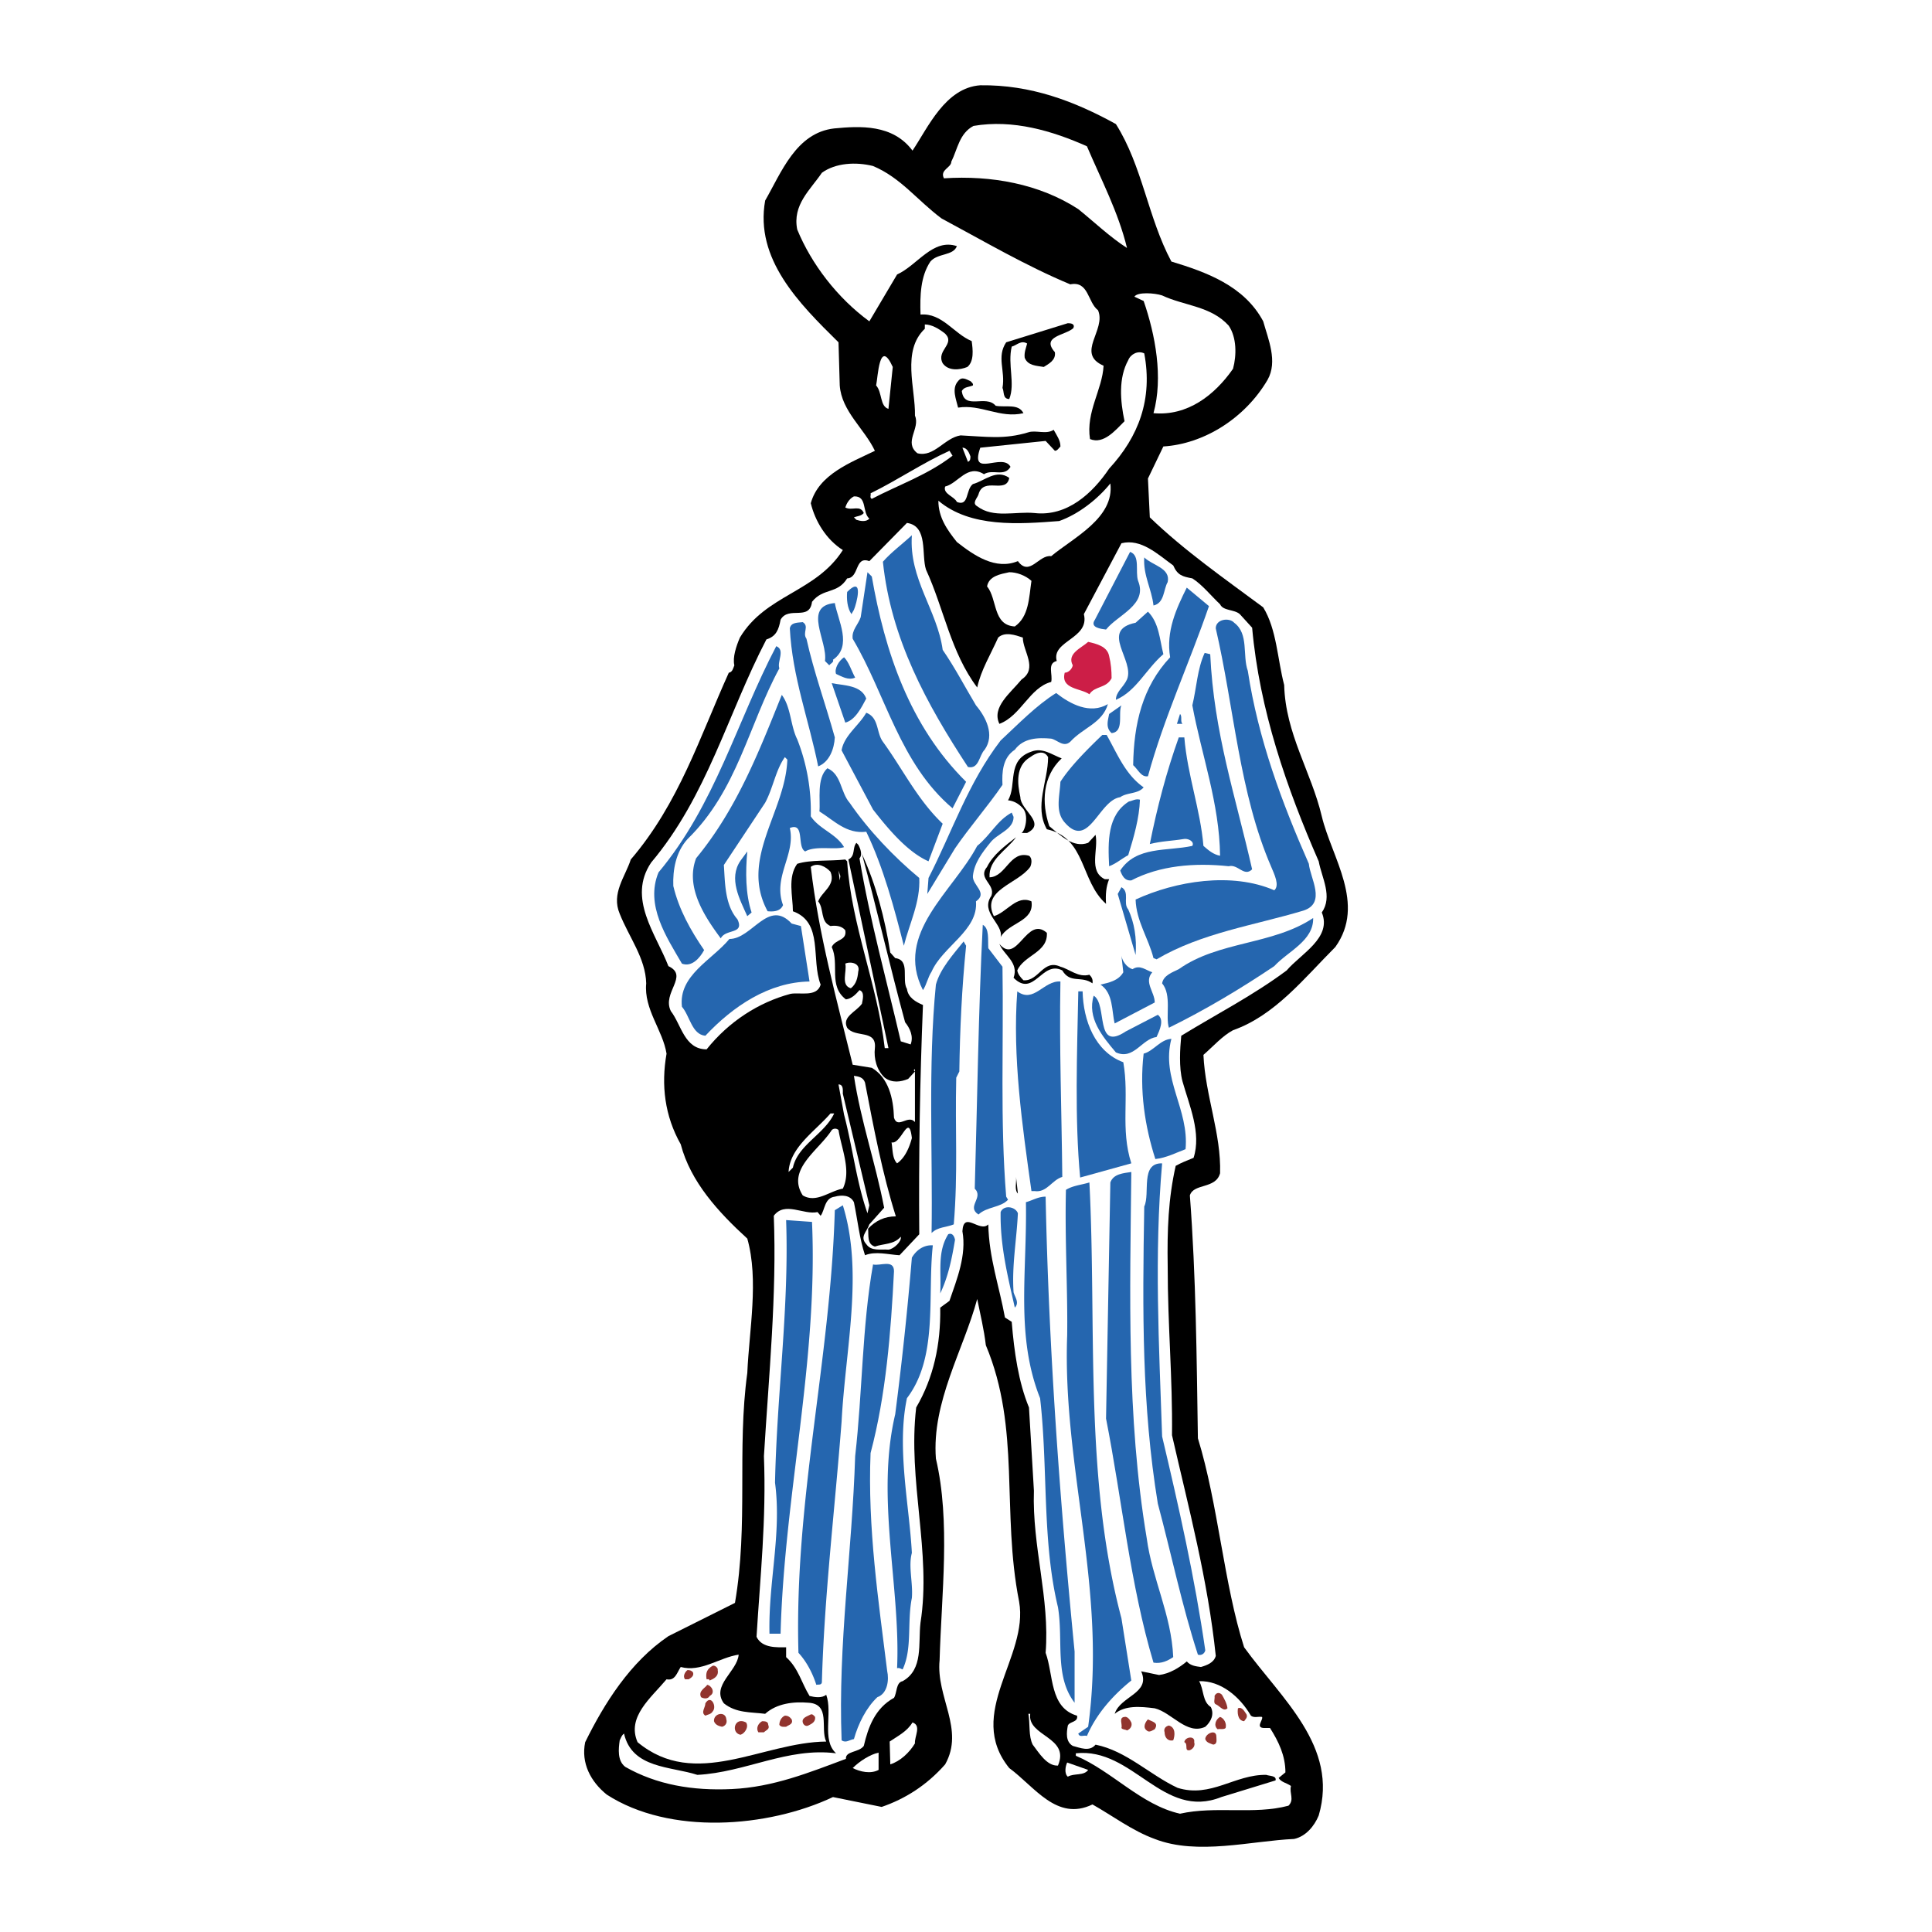
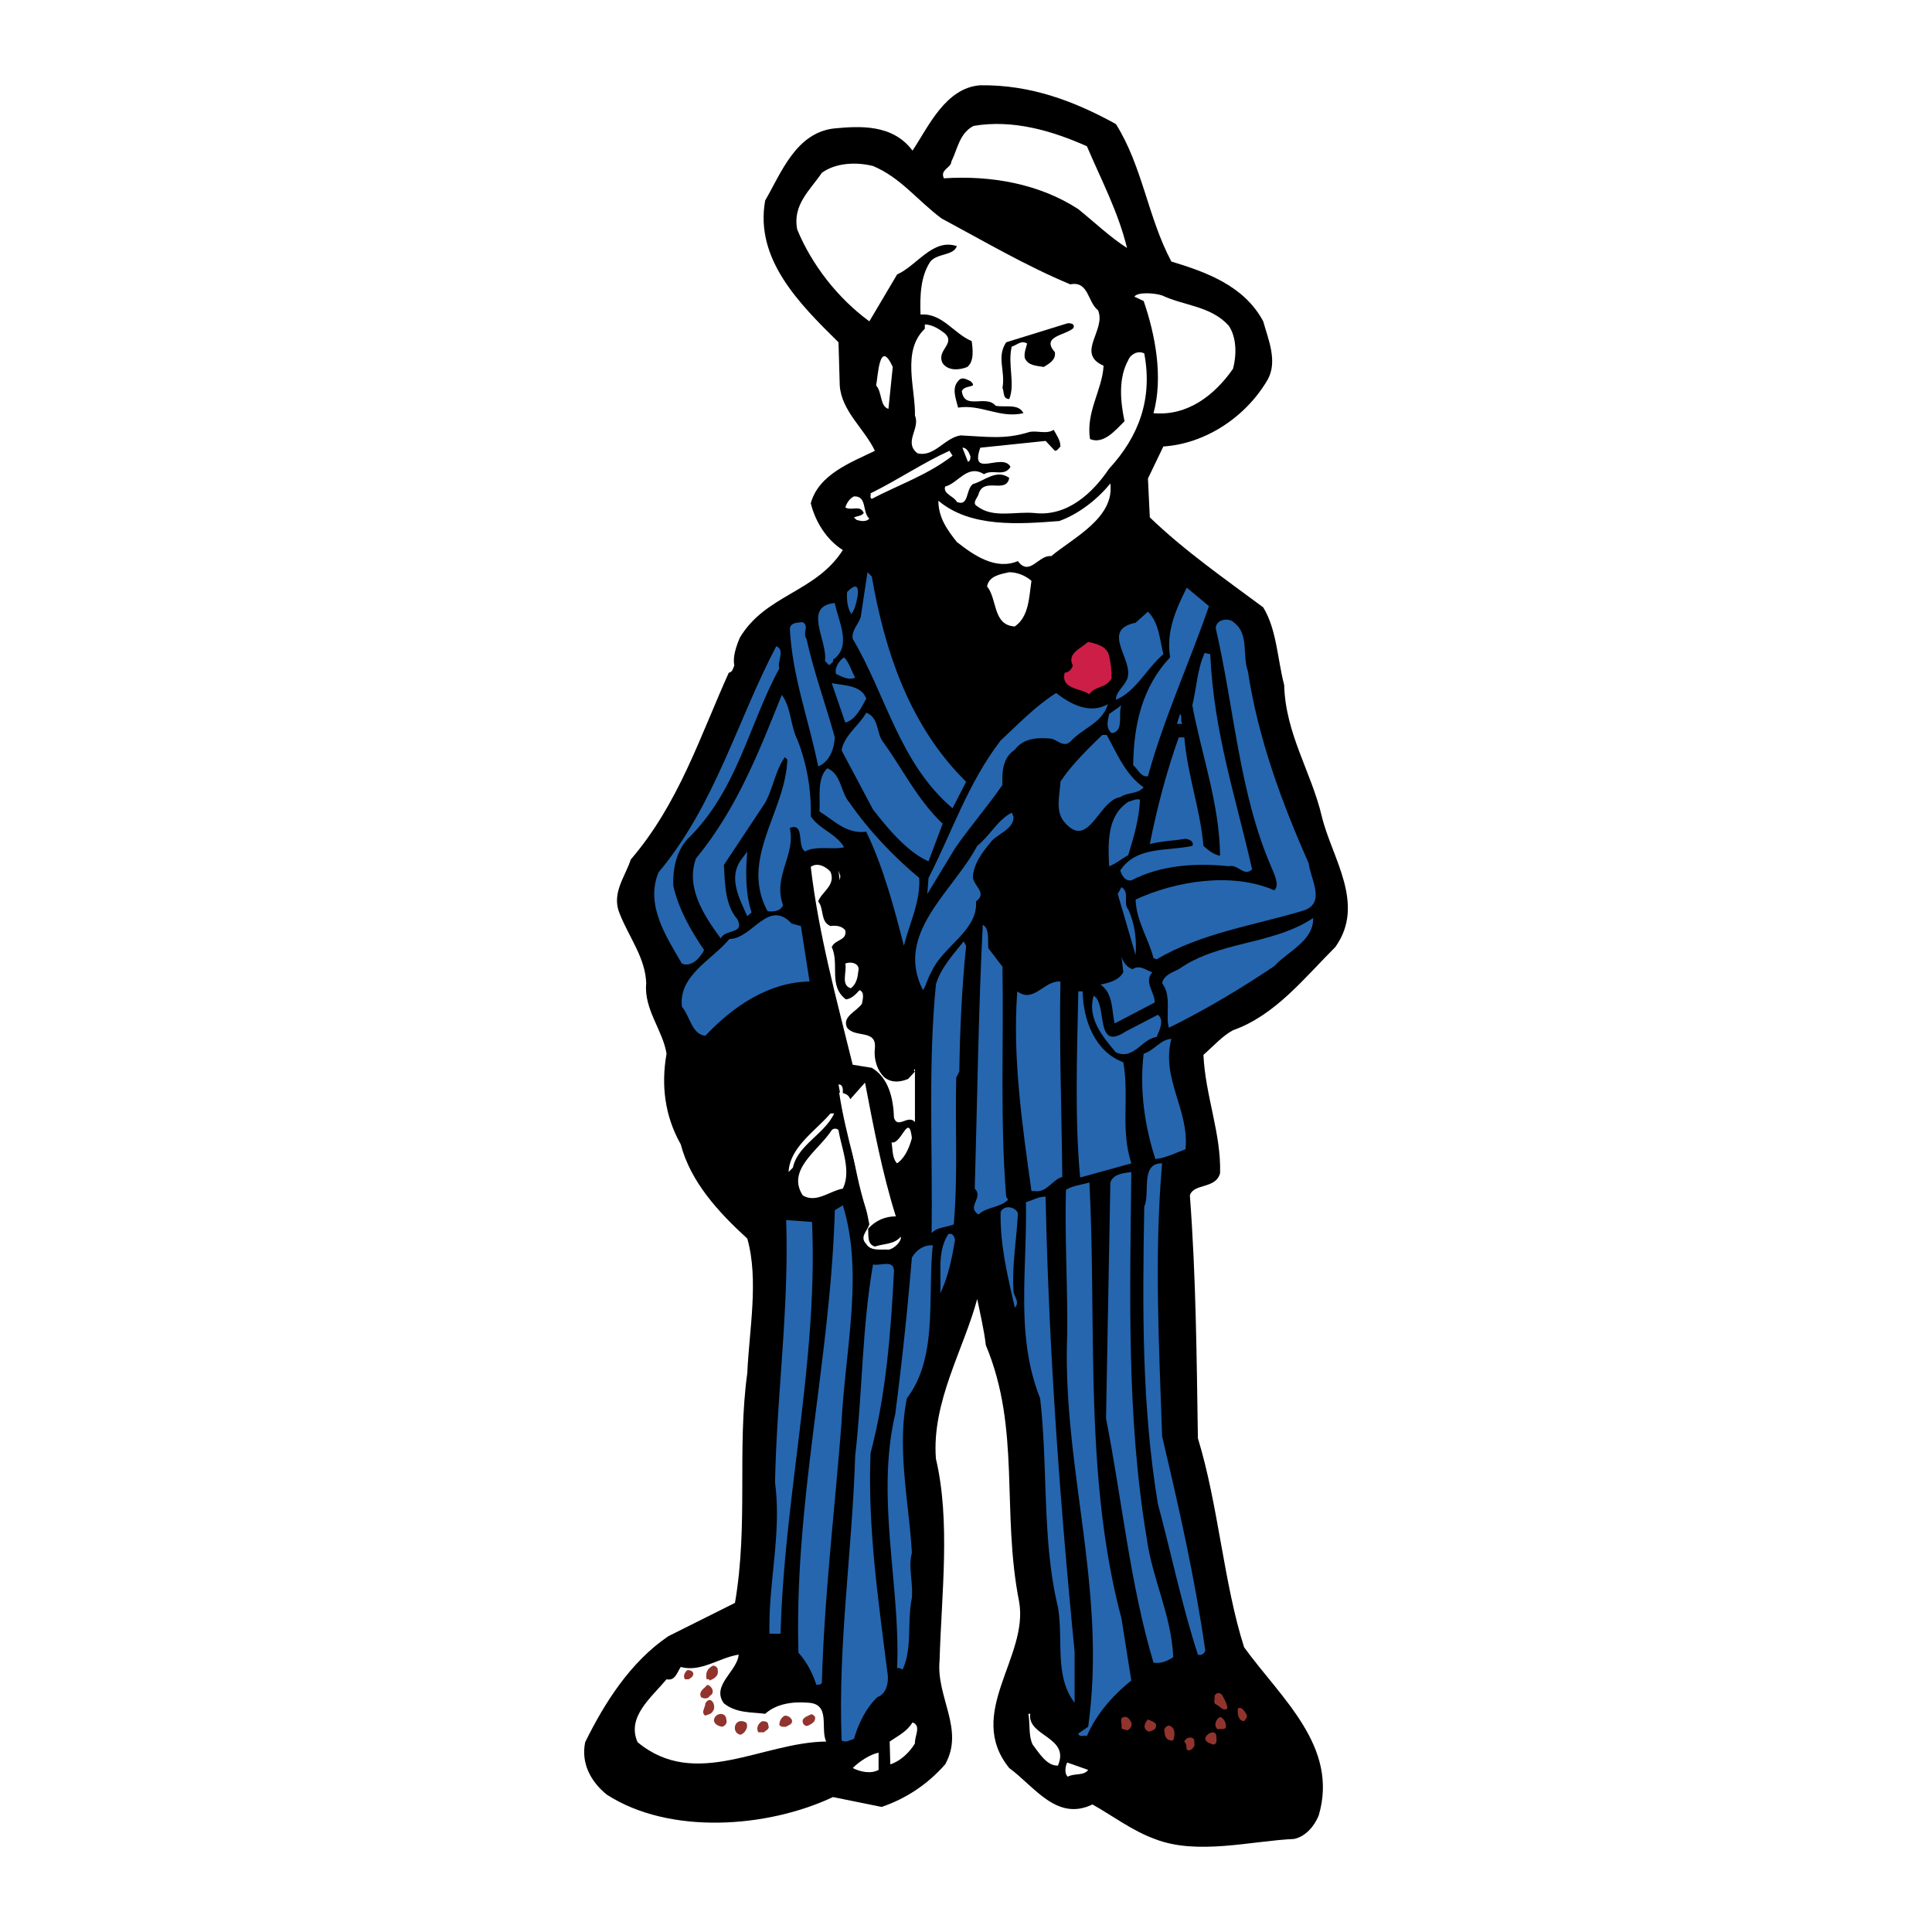
<svg xmlns="http://www.w3.org/2000/svg" width="2500" height="2500" viewBox="0 0 192.756 192.756">
  <g fill-rule="evenodd" clip-rule="evenodd">
    <path fill="#fff" d="M0 0h192.756v192.756H0V0z" />
    <path d="M111.334 12.379c2.645 4.183 3.197 9.348 5.535 13.715 3.443 1.045 7.256 2.398 9.162 5.965.492 1.783 1.477 3.998.432 5.842-2.275 3.875-6.396 6.396-10.395 6.643l-1.537 3.198.186 3.875c3.443 3.321 7.502 6.15 11.314 8.979 1.354 2.214 1.416 5.167 2.092 7.749.123 4.858 2.707 8.672 3.752 13.1.984 4.121 4.428 8.733 1.352 13.038-3.135 3.137-6.025 6.826-10.209 8.303-1.045.553-1.967 1.599-2.951 2.46.184 4.059 1.783 7.872 1.66 11.808-.43 1.6-2.645.984-3.014 2.214.615 8.118.678 16.236.801 24.23 2.029 6.581 2.582 14.515 4.611 20.85 3.691 5.104 9.471 9.9 7.441 16.789-.43 1.046-1.291 2.091-2.459 2.337-4.244.185-9.656 1.66-13.898 0-2.215-.8-4.244-2.337-6.213-3.444-3.566 1.723-5.779-1.783-8.303-3.628-4.427-5.474 1.969-11.07.984-16.605-1.783-9.04.184-17.22-3.32-25.584-.186-1.599-.555-3.075-.861-4.612-1.353 5.043-4.551 10.271-4.121 15.929 1.477 6.272.554 13.53.369 20.11-.369 3.69 2.522 6.888.554 10.394-1.845 2.091-3.998 3.443-6.334 4.244l-4.859-.984c-6.519 3.074-16.297 3.812-22.57-.246-1.599-1.292-2.583-3.137-2.152-5.228 1.907-3.875 4.489-7.995 8.303-10.578l6.642-3.321c1.354-7.872.185-15.312 1.23-22.939.184-4.243 1.168-9.286 0-13.406-2.891-2.645-5.658-5.658-6.642-9.41-1.599-2.829-1.968-5.904-1.415-9.04-.369-2.337-2.275-4.429-2.029-7.011-.062-2.521-1.722-4.613-2.645-6.95-.861-2.03.553-3.69 1.106-5.412 4.797-5.597 6.889-12.239 9.779-18.635.369-.062.43-.431.553-.738-.185-.799.185-1.906.554-2.767 2.583-4.305 7.564-4.49 10.271-8.733-1.66-1.045-2.768-2.891-3.198-4.674.8-2.89 3.998-4.059 6.396-5.228-1.046-2.214-3.321-3.936-3.506-6.519l-.123-4.305c-3.936-3.875-8.364-8.302-7.318-14.145 1.599-2.767 3.075-6.765 6.888-7.195 2.583-.246 5.843-.431 7.811 2.214 1.538-2.276 3.259-6.273 6.764-6.519 5.042-.066 9.409 1.595 13.53 3.87z" />
    <path d="M108.443 14.593c1.414 3.321 3.137 6.581 3.998 10.147-1.723-1.107-3.26-2.583-4.859-3.875-3.875-2.521-8.672-3.382-13.407-3.075-.431-.861.738-1.045.738-1.66.615-1.23.799-2.829 2.213-3.567 3.936-.676 7.872.493 11.317 2.03zM93.929 21.789c4.243 2.275 8.426 4.736 12.854 6.581 1.844-.369 1.721 1.783 2.766 2.583.861 1.968-2.273 4.305.555 5.535-.123 2.398-1.783 4.612-1.354 7.318 1.354.554 2.521-.861 3.445-1.783-.432-2.03-.615-4.305.369-6.089.246-.615.982-.984 1.598-.676.861 4.551-.553 8.302-3.504 11.5-1.662 2.46-4.184 4.797-7.441 4.428-1.908-.185-4.121.554-5.721-.677-.553-.307 0-.799.123-1.168.492-1.845 2.768 0 3.074-1.661-1.291-.922-2.459.308-3.627.615-.739.554-.37 2.276-1.6 1.784-.246-.553-1.414-.799-1.168-1.538 1.292-.308 2.214-2.275 3.874-1.229.861-.554 2.031.308 2.645-.738-.799-1.476-4.12 1.23-3.014-1.906l6.52-.677.922.984c.246 0 .369-.246.555-.43 0-.615-.369-1.107-.676-1.661-.738.492-1.785 0-2.521.246-2.398.738-4.184.431-6.766.308-1.599.246-2.644 2.214-4.305 1.784-1.414-1.107.308-2.46-.246-3.751.062-2.706-1.353-6.458.984-8.671v-.431c.676 0 1.414.431 2.029.922 1.045 1.046-.923 1.661-.246 2.952.554.799 1.722.676 2.46.369.677-.553.554-1.722.431-2.583-1.784-.738-2.952-2.829-5.104-2.645-.062-1.907 0-3.813.984-5.289.737-.861 2.275-.554 2.644-1.538-2.398-.8-3.936 1.906-5.965 2.829l-2.768 4.674c-3.198-2.337-5.781-5.719-7.196-9.163-.492-2.46 1.292-3.936 2.46-5.658 1.353-.984 3.382-1.107 5.104-.676 2.767 1.166 4.366 3.381 6.826 5.226z" fill="#fff" />
    <path d="M122.588 32.49c.799 1.168.799 2.952.43 4.305-1.844 2.645-4.551 4.735-7.934 4.428.984-3.567.186-7.811-.982-11.193l-.924-.431c.309-.492 2.031-.369 2.768-.123 2.214 1.045 4.859 1.045 6.642 3.014z" fill="#fff" />
    <path d="M107.09 32.736c-.799.738-3.26.799-1.846 2.398.125.799-.615 1.168-1.105 1.476-.738-.123-1.6-.123-1.906-.922-.062-.553.123-.922.244-1.415-.615-.369-1.045.185-1.537.308-.43 1.784.369 3.69-.246 5.228-.676 0-.49-.738-.676-1.107.307-1.722-.615-3.075.369-4.551l6.15-1.906c.307-.001.738.06.553.491z" />
    <path d="M89.071 36.61l-.431 4.182c-.861-.246-.615-1.66-1.23-2.337.185-.799.308-4.797 1.661-1.845z" fill="#fff" />
    <path d="M97.066 38.455c-.431.185-.861.123-1.107.554.246 1.968 2.398.308 3.383 1.476.982.185 2.275-.246 2.768.738-2.338.554-4.244-.923-6.52-.554-.185-.799-.676-1.906 0-2.645.369-.492.799-.185 1.23 0 .123.123.307.247.246.431z" />
    <path d="M96.82 45.527c0 .247 0 .431-.246.554l-.554-1.414c.492 0 .677.553.8.86zM95.036 45.466c-2.459 1.906-5.35 2.89-8.056 4.305-.246-.123-.062-.369-.123-.553 2.645-1.292 5.166-3.014 7.872-4.244l.307.492zM110.779 48.233c.432 3.444-3.689 5.412-5.902 7.257-1.23-.184-2.152 2.091-3.322.492-2.213.923-4.365-.553-6.088-1.906-.983-1.23-1.845-2.46-1.845-4.121 3.198 2.706 8.056 2.337 12.054 2.029 1.906-.675 3.812-2.151 5.103-3.751zM86.734 51.739c-.308.369-.922.246-1.292.123l-.246-.246c.308-.123.738-.123.984-.431-.369-.861-1.168-.185-1.845-.553.123-.369.369-.861.861-1.107 1.353-.061.8 1.599 1.538 2.214z" fill="#fff" />
-     <path d="M92.392 56.844c1.783 3.875 2.46 8.241 5.104 11.746.369-1.722 1.354-3.321 2.092-4.981.676-.615 1.721-.247 2.459 0 0 1.353 1.537 3.075-.123 4.182-1.107 1.353-3.014 2.768-2.215 4.428 2.152-.8 3.016-3.629 5.168-4.182.184-.738-.432-1.845.553-2.091-.553-2.029 3.32-2.214 2.707-4.674l3.75-7.072c1.969-.492 3.629 1.107 5.166 2.214.43.984.924 1.107 1.906 1.292.984.615 1.969 1.845 2.768 2.583.309.676 1.414.492 1.969.984l1.229 1.353c.74 8.241 3.445 15.99 6.643 23.309.309 1.661 1.416 3.505.309 5.104 1.045 2.521-2.092 4.121-3.506 5.781-3.383 2.521-7.012 4.366-10.518 6.519-.121 1.292-.246 3.137.125 4.552.676 2.397 1.906 5.165 1.105 7.626-.615.246-1.23.492-1.783.799-.738 3.26-.859 6.396-.799 10.025 0 5.965.492 11.008.43 16.851 1.662 7.257 3.568 14.391 4.367 22.017-.186.677-.861.923-1.477 1.107-.492-.062-1.045-.123-1.414-.554-.738.615-1.723 1.229-2.768 1.353l-1.783-.368c.984 2.214-2.092 2.46-2.645 4.243 1.045-.861 2.521-.738 3.998-.553 1.721.43 3.197 2.705 5.041 1.845.555-.493.924-1.23.555-1.969-.861-.554-.676-1.722-1.168-2.583 2.152-.061 4.059 1.538 5.166 3.443.307.247.736.062 1.105.124.186.246-.736 1.106.246 1.106h.555c.861 1.354 1.537 2.768 1.537 4.428l-.676.555c.246.43.799.491 1.23.799-.186.738.367 1.354-.248 1.969-3.443.922-7.256 0-10.822.799-3.875-.861-6.766-4.244-10.395-5.781v-.246c5.721-.614 8.672 6.703 14.514 4.367l5.412-1.661c.123-.491-.615-.43-.922-.553-3.137-.062-5.535 2.337-8.857 1.291-2.766-1.291-5.104-3.69-8.178-4.305-.615.737-1.539.308-2.275.123-.738-.431-.615-1.354-.492-2.029.184-.431 1.045-.308.922-.985-2.768-.799-2.336-4.119-3.137-6.271.432-5.475-1.354-10.578-1.168-16.176l-.492-8.302c-1.045-2.521-1.477-5.535-1.723-8.549l-.676-.431c-.555-3.074-1.6-5.965-1.66-9.286-.861.861-2.46-1.415-2.583.677.431 2.398-.554 4.797-1.291 6.949l-.922.677c.061 3.69-.677 7.011-2.399 9.963-.861 7.318 1.538 14.452.431 21.463-.246 2.092.308 4.675-1.783 5.843-.677.123-.554 1.169-.861 1.661-1.906 1.046-2.583 2.952-3.014 4.797-.492.676-1.845.491-1.783 1.291-3.628 1.353-7.257 2.829-11.378 3.014-3.936.185-7.502-.431-10.639-2.214-.799-.615-.676-1.783-.553-2.645.123-.246.185-.492.43-.677.8 3.506 4.674 3.26 7.318 4.121 4.797-.247 8.979-2.768 13.837-2.153-1.476-1.353-.308-3.997-.983-5.842-.431.369-1.169.246-1.661.123-.799-1.292-1.107-2.768-2.337-3.875v-.983c-.861 0-2.399.122-2.953-1.046.369-6.027.984-11.686.738-18.02.492-8.118 1.292-16.113.984-23.985 1.107-1.476 2.952-.061 4.366-.368l.307.368c.431-.554.369-1.783 1.415-1.906.677-.185 1.538-.185 1.907.554.369 1.783.553 3.629 1.107 5.289 1.046-.431 2.337-.062 3.444 0l1.968-2.091c-.062-7.811.062-15.313.369-22.878-.738-.309-1.476-.738-1.599-1.6-.554-.922.369-2.89-1.168-3.074l-.492-.554c-.553-3.443-1.415-6.765-2.829-9.84 1.476 5.412 2.829 11.377 4.305 16.79.492.614.861 1.415.554 2.214l-.984-.308c-1.415-6.089-3.075-12.053-4.121-18.265.308-.307.123-.922-.123-1.353l-.184-.185c-.431.492-.062 1.292-.799 1.661l3.997 18.818h-.369c-.738-6.396-3.321-12.177-3.751-18.634l-.185-.184c-1.599.184-3.444 0-4.797.43-.984 1.353-.431 3.259-.431 4.735 3.075 1.107 1.784 4.797 2.768 7.319-.369 1.291-2.091.737-3.013.922-3.198.861-6.15 2.768-8.364 5.535-2.213 0-2.521-2.46-3.567-3.813-.922-1.845 1.845-3.505-.246-4.489-1.23-3.198-4.121-6.765-1.723-10.331 5.597-6.643 7.626-14.822 11.501-22.264.984-.307 1.23-.984 1.415-1.968.799-1.415 2.891.185 3.136-1.784 1.107-1.415 2.521-.738 3.506-2.337 1.229-.061.737-2.275 2.214-1.722l3.751-3.813c2.152.305 1.414 3.196 1.906 4.672z" fill="#fff" />
-     <path d="M90.978 53.4c-.307 4.366 2.521 7.441 3.075 11.439 1.23 1.783 2.214 3.689 3.321 5.535.984 1.168 1.906 2.952.861 4.428-.553.553-.553 1.968-1.661 1.722-4.12-6.273-7.688-12.792-8.487-20.479.799-.923 1.968-1.784 2.891-2.645zM113.547 57.951c.984 2.398-2.029 3.382-3.197 4.858-.492-.062-1.66-.185-1.107-.984l3.506-6.765c1.044.369.491 1.968.798 2.891zM116.5 58.074c-.432.738-.309 2.091-1.416 2.337-.184-1.661-1.045-3.013-.922-4.797.801.799 2.645 1.045 2.338 2.46z" fill="#2566af" />
    <path d="M86.98 57.52c1.292 7.441 3.751 14.883 9.409 20.48l-1.353 2.644c-5.289-4.489-6.642-11.316-9.963-16.913-.123-.861.553-1.414.799-2.152l.677-4.489.431.43z" fill="#2566af" />
    <path d="M102.908 57.951c-.246 1.661-.246 3.567-1.66 4.551-2.215-.123-1.723-2.706-2.768-3.998.184-1.045 1.354-1.229 2.213-1.414.739 0 1.6.307 2.215.861z" fill="#fff" />
    <path d="M85.196 60.841l-.246.43c-.43-.615-.492-1.537-.43-2.214 1.722-1.721.922 1.231.676 1.784zM120.619 60.472c-1.967 5.719-4.488 11.131-6.088 16.974-.676.123-.984-.677-1.475-1.107.061-4.12.922-7.811 3.689-10.762-.432-2.583.615-4.858 1.66-6.95l2.214 1.845zM83.29 60.165c.308 1.722 1.784 4.305-.185 5.658.123.246-.246.369-.369.553l-.43-.43c.307-1.968-2.276-5.474.984-5.781z" fill="#2566af" />
    <path d="M116.068 65.269c-1.721 1.476-2.705 3.69-4.734 4.551 0-.8.738-1.23 1.107-2.03.799-1.906-2.768-4.92.859-5.658l1.23-1.107c1.109 1.108 1.169 2.768 1.538 4.244zM124.494 66.93c1.045 6.827 3.383 13.1 6.09 19.25.121 1.415 1.783 3.936-.555 4.674-4.92 1.476-10.146 2.214-14.637 4.858l-.309-.123c-.49-1.968-1.721-3.69-1.783-5.843 3.998-1.845 9.596-2.768 13.838-.922.553-.492 0-1.599-.307-2.337-3.199-7.38-3.691-15.867-5.535-23.8 0-.922 1.354-1.107 1.844-.553 1.477 1.106.801 3.258 1.354 4.796zM80.461 63.731c.738 3.321 1.907 6.519 2.829 9.84-.062 1.169-.553 2.46-1.66 2.891-.922-4.612-2.583-8.917-2.829-13.776.123-.615.8-.553 1.292-.615.676.43-.063 1.046.368 1.66z" fill="#2566af" />
    <path d="M110.658 65.454c.184.738.246 1.476.246 2.214-.555 1.045-1.662.738-2.215 1.599-.861-.615-2.891-.492-2.461-2.152.369 0 .738-.369.801-.738-.615-1.168.861-1.722 1.537-2.337.799.184 1.907.43 2.092 1.414z" fill="#cc1e47" />
    <path d="M77.755 66.684c-3.075 5.658-4.182 12.177-9.164 17.035-1.169 1.292-1.476 3.075-1.415 4.674.553 2.337 1.722 4.428 3.075 6.396-.43.8-1.23 1.723-2.214 1.354C66.5 93.498 64.348 90.3 65.7 87.04c5.658-6.765 7.811-15.067 11.747-22.57.923.369.062 1.537.308 2.214zM120.744 65.269c.367 7.872 2.52 14.145 4.18 21.463-.799.8-1.412-.553-2.336-.308-3.443-.368-6.889-.061-9.717 1.415-.676.062-.922-.492-1.107-.984 1.6-2.46 4.676-1.906 7.195-2.46.246-.431-.43-.799-.922-.677-1.107.185-2.092.185-3.32.492.736-3.69 1.66-7.195 2.889-10.64h.555c.307 3.752 1.6 7.196 1.906 10.824.492.431.984.861 1.66.984-.061-5.228-1.844-10.025-2.768-15.006.432-1.784.492-3.628 1.23-5.228l.555.125zM85.319 67.606c-.676.308-1.353-.123-1.906-.369-.185-.492.246-1.292.8-1.661.492.493.737 1.354 1.106 2.03zM86.426 69.697c-.492.922-1.107 2.152-2.091 2.398l-1.353-3.936c1.23.246 2.952.185 3.444 1.538zM110.535 70.25c-.555 1.907-2.461 2.337-3.752 3.751-.678.615-1.293-.185-1.906-.307-1.354-.124-2.768-.062-3.629 1.107-1.23.8-1.291 2.275-1.23 3.505-1.477 2.152-3.259 4.182-4.735 6.334l-2.767 4.551.123-1.599c2.337-4.551 3.936-9.471 7.196-13.715 1.783-1.66 3.566-3.505 5.535-4.735 1.413 1.108 3.38 2.154 5.165 1.108z" fill="#2566af" />
    <path d="M79.538 73.756a19.62 19.62 0 0 1 1.353 7.687c.861 1.292 2.521 1.722 3.321 3.075-.861.308-2.829-.185-3.875.431-.861-.431 0-2.952-1.538-2.337.615 2.645-1.722 4.858-.676 7.688-.246.615-.922.676-1.538.615-2.829-5.227 1.784-9.901 1.968-15.129l-.246-.246c-.923 1.291-1.169 3.075-1.968 4.551l-4.12 6.211c.123 1.661.062 3.936 1.353 5.412.738 1.538-1.168.923-1.66 1.907-1.599-2.152-3.567-5.104-2.46-7.995 4.059-4.92 6.272-10.639 8.548-16.297.923 1.229.862 3.074 1.538 4.427zM110.904 73.141c-.615-.554-.369-1.23-.246-1.907l1.229-.861c-.369.738.308 2.645-.983 2.768zM88.086 74.002c1.969 2.706 3.444 5.781 5.966 8.18l-1.415 3.751c-2.091-.922-3.998-3.198-5.535-5.166l-3.136-5.904c.246-1.476 1.722-2.46 2.46-3.752 1.292.493.984 1.969 1.66 2.891zM117.977 72.219h-.555l.309-.984c.246.245-.001.738.246.984zM110.41 73.326c1.047 1.845 1.846 3.936 3.691 5.227-.555.677-1.66.492-2.338.984-2.152.308-3.137 5.289-5.535 2.521-.984-1.107-.492-2.645-.43-4.059.984-1.538 2.705-3.26 4.182-4.674h.43v.001z" fill="#2566af" />
    <path d="M105.922 75.663c-1.908 1.784-2.029 4.428-1.23 6.765 1.107.922 2.398 2.214 3.875 1.66l.738-.799c.307 1.476-.738 3.628.922 4.428h.432c-.309.738-.369 1.537-.309 2.46-2.584-2.275-1.969-6.581-5.904-7.442-1.291-2.275.123-4.796.123-7.195-.43-.8-1.291-.369-1.783 0-1.477.86-1.291 2.644-.984 3.997 0 1.292 2.645 2.583.676 3.567h-.553c.369-.246.738-1.784.123-2.46-.43-.492-.922-.738-1.477-.799.924-1.538-.184-3.997 2.338-4.858 1.105-.431 2.029.307 3.013.676z" />
    <path d="M84.766 80.091c1.906 2.767 4.428 5.412 6.949 7.503.123 2.398-.984 4.551-1.538 6.765-.922-3.629-2.029-7.811-3.751-11.377-1.968.246-3.198-1.107-4.674-2.03.123-1.106-.308-3.32.799-4.305 1.415.615 1.292 2.398 2.215 3.444zM113.732 79.783c-.061 1.845-.615 3.751-1.168 5.535-.678.369-1.23.861-1.906 1.106-.123-2.46-.186-5.104 1.967-6.457.369-.061.676-.307 1.107-.184zM101.125 81.505c0 1.292-1.66 1.661-2.338 2.583-.799.984-1.598 2.029-1.721 3.321-.062.922 1.537 1.66.307 2.521.246 2.891-3.321 4.489-4.428 7.011-.369.554-.492 1.292-.861 1.845-2.891-5.658 3.013-9.84 5.412-14.391 1.354-1.107 1.969-2.521 3.443-3.321l.186.431z" fill="#2566af" />
    <path d="M98.727 87.532c1.66-.062 2.029-2.706 3.936-2.152.369.246.246.861.123 1.106-1.23 1.723-4.92 2.276-3.629 4.92 1.293-.369 2.275-2.152 3.752-1.476.309 2.029-2.275 2.091-3.074 3.567.307-1.292-2.092-2.46-.924-4.121.432-1.168-1.414-1.722-.43-2.891.615-1.229 1.783-2.091 2.891-2.952-.923 1.293-2.768 2.216-2.645 3.999z" />
    <path d="M74.987 91.038l-.43.369c-.738-1.66-1.907-3.751-.677-5.535l.677-.922c-.184 2.029-.184 4.242.43 6.088z" fill="#2566af" />
    <path d="M82.859 86.979c.553 1.353-.861 1.968-1.23 2.952.615.738.185 2.029 1.23 2.46.43-.062 1.107-.062 1.476.431.185 1.045-.984.861-1.353 1.66.799 1.722-.369 3.874 1.415 5.228.553-.062.983-.492 1.353-.923.554.185.308.984.246 1.354-.553.8-2.029 1.291-1.476 2.398.799 1.045 2.952.123 2.768 2.029-.124 1.045.184 2.214.984 2.952.738.554 1.599.431 2.337.123l.676-.738-.123-.123.123-.123v5.289c-.676-.799-1.722.738-2.091-.431-.062-1.968-.554-3.997-2.214-4.981l-1.907-.308c-1.599-6.519-3.382-12.915-4.182-19.741.677-.492 1.538-.001 1.968.492zM83.782 87.84l-.123-.985.184.554-.061.431z" fill="#fff" />
    <path d="M112.564 90.73c.613 1.353.859 2.829.736 4.551l-1.783-6.089.369-.676c.862.492.124 1.599.678 2.214zM79.907 92.391l.861 5.534c-4.059.062-7.626 2.461-10.394 5.412-1.353-.123-1.538-1.968-2.337-2.891-.369-3.136 3.014-4.673 4.736-6.764 2.275 0 3.875-4.059 6.211-1.538l.923.247zM131.014 91.591c.061 2.275-2.521 3.321-3.875 4.796-3.383 2.275-6.889 4.366-10.516 6.15-.369-1.107.307-3.26-.678-4.428.123-.8 1.047-1.107 1.66-1.415 3.999-2.827 9.35-2.397 13.409-5.103zM98.604 94.604l1.414 1.845c.123 7.811-.246 15.375.369 22.939l.184.308c-.736.8-2.09.677-2.951 1.476-1.23-.799.553-1.66-.369-2.583.246-8.363.369-18.02.801-26.321.675.369.489 1.476.552 2.336z" fill="#2566af" />
    <path d="M104.445 93.067c.123 1.968-2.275 2.214-2.951 3.751.061.369.307.677.615.983 1.537.123 1.967-2.152 3.689-1.353.922.246 1.783 1.107 2.891.8.246.246.369.492.307.861-1.105-.8-2.213.062-3.012-1.292-2.031-1.045-2.83 2.768-4.859.738.553-1.537-.984-2.275-1.416-3.382 1.785 2.153 2.707-2.889 4.736-1.106z" />
    <path d="M96.389 94.359c-.43 4.243-.615 8.302-.677 12.545l-.308.615c-.123 5.289.185 9.471-.246 14.637-.738.308-1.599.246-2.214.861.123-8.118-.369-16.667.43-24.784.431-1.6 1.784-3.075 2.768-4.305l.247.431zM112.994 96.695c.738-.492 1.354.123 1.969.308-.861.984.246 1.968.246 3.014l-3.998 2.091c-.307-1.23-.123-3.014-1.414-3.874.799-.186 1.783-.369 2.275-1.23l-.186-1.661c.063.491.493 1.169 1.108 1.352z" fill="#2566af" />
    <path d="M85.626 96.941c-.062.615-.184 1.23-.737 1.66-1.046-.308-.369-1.66-.554-2.459.493-.246 1.538-.062 1.291.799z" fill="#fff" />
    <path d="M105.799 97.925c-.123 6.581.123 12.977.186 19.496-1.047.308-1.539 1.599-2.768 1.414h-.309c-.922-6.58-1.906-13.406-1.414-19.926 1.66 1.231 2.645-1.107 4.305-.984zM108.012 98.909c.062 2.891 1.23 6.027 4.061 7.072.615 3.506-.309 6.643.799 10.086l-5.105 1.415c-.553-5.843-.307-12.424-.184-18.573h.429z" fill="#2566af" />
    <path d="M112.316 102.906l3.199-1.659c.676.491.184 1.537-.123 2.213-1.477.185-2.275 2.337-4.059 1.538-1.354-1.599-2.891-3.444-2.215-5.658 1.417.861.064 5.658 3.198 3.566zM116.869 103.645c-1.045 3.998 1.783 7.012 1.414 11.009-.984.369-1.906.861-3.014.984-1.045-3.26-1.598-6.827-1.168-10.517.983-.246 1.661-1.415 2.768-1.476z" fill="#2566af" />
-     <path d="M86.303 108.012c.861 4.489 1.722 9.04 3.075 13.345-1.107 0-2.029.431-2.768 1.23.062.677-.123 1.537.677 1.783.861-.308 1.906-.184 2.583-.983.124.43-.676 1.229-1.23 1.291-.799-.062-1.722.185-2.214-.554-.677-.737.062-1.229.308-1.968l1.476-1.66c-.861-4.489-2.337-8.672-3.014-13.161.43.061.923.123 1.107.677z" fill="#fff" />
+     <path d="M86.303 108.012c.861 4.489 1.722 9.04 3.075 13.345-1.107 0-2.029.431-2.768 1.23.062.677-.123 1.537.677 1.783.861-.308 1.906-.184 2.583-.983.124.43-.676 1.229-1.23 1.291-.799-.062-1.722.185-2.214-.554-.677-.737.062-1.229.308-1.968c-.861-4.489-2.337-8.672-3.014-13.161.43.061.923.123 1.107.677z" fill="#fff" />
    <path d="M84.089 109.118l2.645 11.132-.185.799c-1.107-3.136-1.476-6.58-2.337-9.84l-.554-3.013c.493 0 .431.553.431.922zM83.228 111.087c-.984 2.091-3.628 3.136-4.121 5.411l-.43.431c.123-2.46 2.645-4.059 4.182-5.842h.369zM90.978 113.546c-.246.923-.677 1.969-1.476 2.521-.492-.491-.431-1.414-.554-2.091.984.247 1.722-3.075 2.03-.43zM83.659 112.747c.308 1.906 1.292 4.059.431 5.842-1.353.246-2.645 1.477-3.998.677-1.66-2.583 1.599-4.489 2.891-6.519a.481.481 0 0 1 .676 0z" fill="#fff" />
    <path d="M115.945 116.067c-.799 9.164-.307 18.143 0 27.245 1.66 7.011 3.26 14.083 4.305 21.341-.061.307-.367.553-.736.43-1.6-4.92-2.645-10.024-3.998-15.067-1.6-9.778-1.537-19.188-1.354-29.643.615-1.291-.43-4.366 1.783-4.306zM112.871 116.929c-.123 11.931-.492 24.415 1.537 36.531.555 4.12 2.461 7.626 2.645 11.869-.553.369-1.168.677-1.969.554-2.336-7.811-3.135-16.236-4.734-24.354l.43-23.556c.308-.86 1.292-.921 2.091-1.044z" fill="#2566af" />
    <path d="M101.555 119.082c-.369-.37-.123-1.108-.184-1.661l.184 1.661z" />
    <path d="M108.689 117.974c.738 14.33-.553 29.397 3.197 43.48l.984 6.213c-1.906 1.537-3.506 3.382-4.428 5.534-.307-.123-.738.185-.861-.246l.984-.676c1.906-13.716-2.582-25.83-2.092-39.053.062-4.49-.246-9.718-.123-14.515.679-.429 1.541-.491 2.339-.737zM104.322 119.389c.307 15.129 1.414 30.319 2.891 45.388v5.104c-2.029-2.645-1.107-6.211-1.66-9.532-1.6-6.642-.984-13.96-1.783-20.849-2.461-6.211-1.293-12.484-1.414-19.557.675-.185 1.228-.554 1.966-.554zM83.966 141.837c-.677 8.794-1.722 17.342-1.968 26.014-.062.308-.369.185-.554.246-.369-1.168-.984-2.337-1.783-3.197-.431-15.253 3.198-29.151 3.628-44.158l.8-.491c2.091 6.702.246 14.39-.123 21.586zM101.555 121.049c-.123 2.646-.615 5.228-.43 7.873.123.491.615 1.045.123 1.537-.678-3.014-1.477-6.149-1.414-9.532.307-.739 1.475-.554 1.721.122zM81.014 121.91c.615 13.838-2.767 27.244-3.136 41.082h-1.107c-.123-5.166 1.23-9.963.553-15.067.185-8.918 1.415-17.466 1.107-26.199l2.583.184zM95.282 123.694c-.307 1.845-.676 3.689-1.476 5.35.123-2.214-.308-4.12.799-5.903.431-.185.616.246.677.553zM93.068 124.247c-.553 5.104.553 11.132-2.583 15.252-1.045 4.982.246 10.701.492 15.438-.369 1.353.123 2.951 0 4.488-.492 2.46.062 5.043-.922 7.135-.185-.062-.308-.185-.554-.123.369-8.057-2.152-17.036-.185-25.338a345.72 345.72 0 0 0 1.661-15.621c.431-.739 1.169-1.291 2.091-1.231z" fill="#2566af" />
    <path d="M89.194 126.83c-.308 6.089-.8 12.361-2.337 18.143-.308 7.441.8 14.821 1.661 21.771.184.799.062 2.214-.984 2.583-1.107 1.045-1.907 2.645-2.337 4.182-.43.062-.799.43-1.23.123-.369-9.655 1.045-18.695 1.353-28.352.738-6.457.677-12.854 1.784-19.126.675.185 2.09-.553 2.09.676z" fill="#2566af" />
    <path d="M73.696 165.083c-.123 1.661-2.768 3.075-1.476 4.858 1.229.984 2.644.861 4.12 1.046 1.168-1.046 2.829-1.23 4.305-1.107 2.275.123 1.168 2.584 1.784 3.875-6.396.062-13.038 4.858-18.819.062-1.107-2.521 1.353-4.428 2.891-6.273.861.185 1.045-.677 1.415-1.229 2.028.551 3.812-.924 5.78-1.232zM102.785 170.987c-.309 2.275 3.998 2.275 2.768 5.166-1.107.062-1.906-1.292-2.521-2.091-.43-.861-.246-2.029-.43-3.075h.183zM91.285 173.938c-.553.923-1.476 1.784-2.46 2.092l-.062-2.275c.799-.554 1.722-.984 2.276-1.906.922.307.184 1.414.246 2.089z" fill="#fff" />
    <path d="M71.605 166.621c.123.614-.369.86-.8 1.046-.062-.186-.184-.124-.308-.124-.123-.677.062-1.045.615-1.353.247-.061.555.247.493.431zM69.145 166.866c.123.369-.246.554-.431.677h-.369c-.246-.308 0-.737.246-.922.246 0 .431.062.554.245zM70.805 169.204c-.184.369-.676.246-.861.123-.308-.615.431-.923.615-1.23.431.061.861.799.246 1.107zM122.465 170.435c-.369.368-.738-.186-1.107-.37-.369-.123-.123-.553-.184-.86.184-.369.492-.369.738-.123.244.43.492.859.553 1.353zM71.113 170.741c-.185.308-.492.308-.738.43-.492-.307 0-.799 0-1.229.553-.923 1.168.307.738.799zM124.371 171.049c.123.308-.123.492-.246.677-.676-.062-.676-.923-.613-1.291.429-.186.676.368.859.614zM72.466 171.541c.123.368-.124.676-.431.738-.308-.062-.677-.186-.8-.554-.061-.799 1.169-1.045 1.231-.184zM81.322 171.295c.062.491-.308.677-.676.861-.246.123-.492-.062-.554-.308-.123-.492.492-.615.799-.8.185-.061.308.123.431.247zM78.985 171.541c.184.492-.308.553-.553.738-.247 0-.492.062-.677-.186 0-.43.246-.799.554-.923.307.001.491.125.676.371zM112.871 171.849c.123.368-.123.676-.43.799-.186-.123-.432-.061-.555-.246.123-.368-.307-1.045.309-1.106.307-.063.553.307.676.553zM122.281 172.401c-.186.186-.555.062-.801.123-.43-.368-.184-.983.246-1.229.37.123.678.614.555 1.106zM115.209 172.524c-.246.123-.555.369-.801.123-.43-.307-.121-.861.123-1.106.432.245 1.108.308.678.983zM76.648 172.094c.185.431-.185.493-.431.738h-.553c-.247-.368-.062-.86.369-1.106.246 0 .615 0 .615.368zM74.434 171.849c.307.431-.123 1.106-.554 1.229-.984-.184-.615-1.845.554-1.229zM117.053 173.632c-.553.123-.861-.308-.861-.8-.123-.368.123-.615.432-.676.675.185.614.984.429 1.476zM121.357 173.263c0 .308.123.738-.307.8-.307-.124-.678-.185-.801-.554.001-.554 1.108-1.045 1.108-.246zM119.145 173.816c.123.369-.123.677-.432.8-.615.123-.121-.615-.553-.8.061-.553 1.108-.676.985 0z" fill="#91342e" />
    <path d="M87.657 176.584c-.8.43-1.845.185-2.583-.185.676-.677 1.722-1.354 2.583-1.538v1.723zM108.566 176.584c-.43.615-1.414.308-2.029.677-.369-.309-.246-1.046-.062-1.415l2.091.738z" fill="#fff" />
  </g>
</svg>